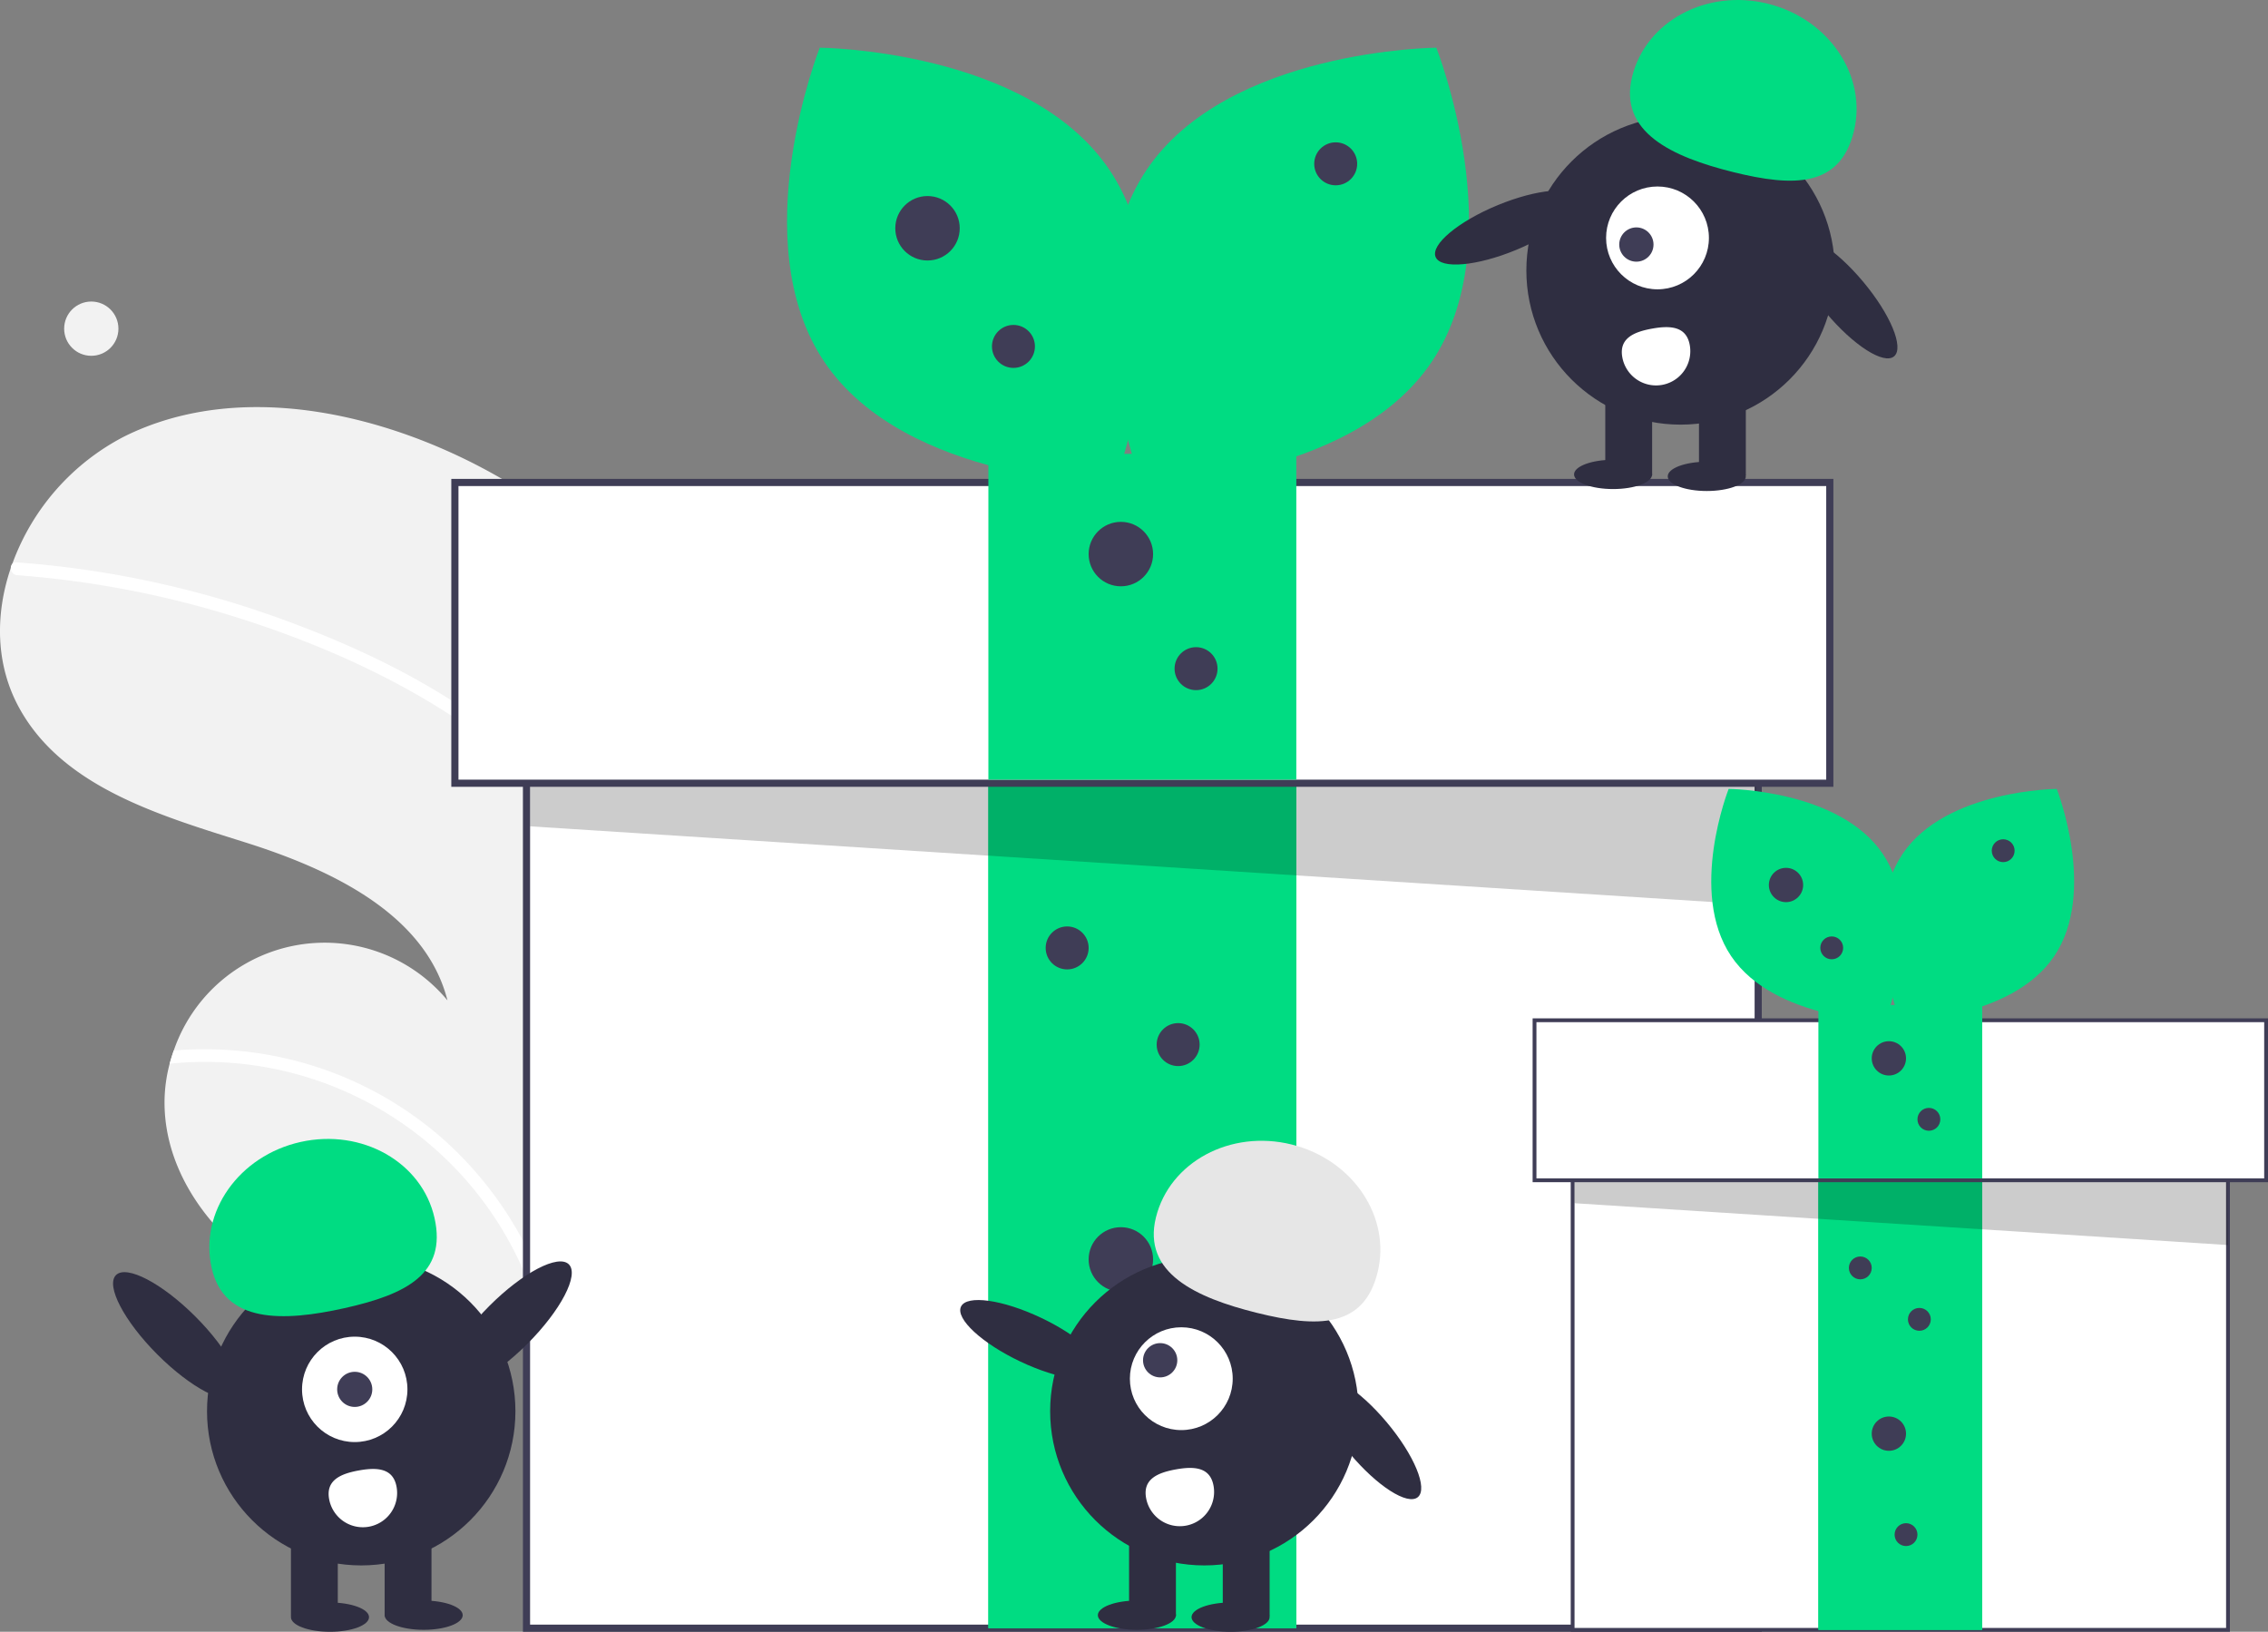
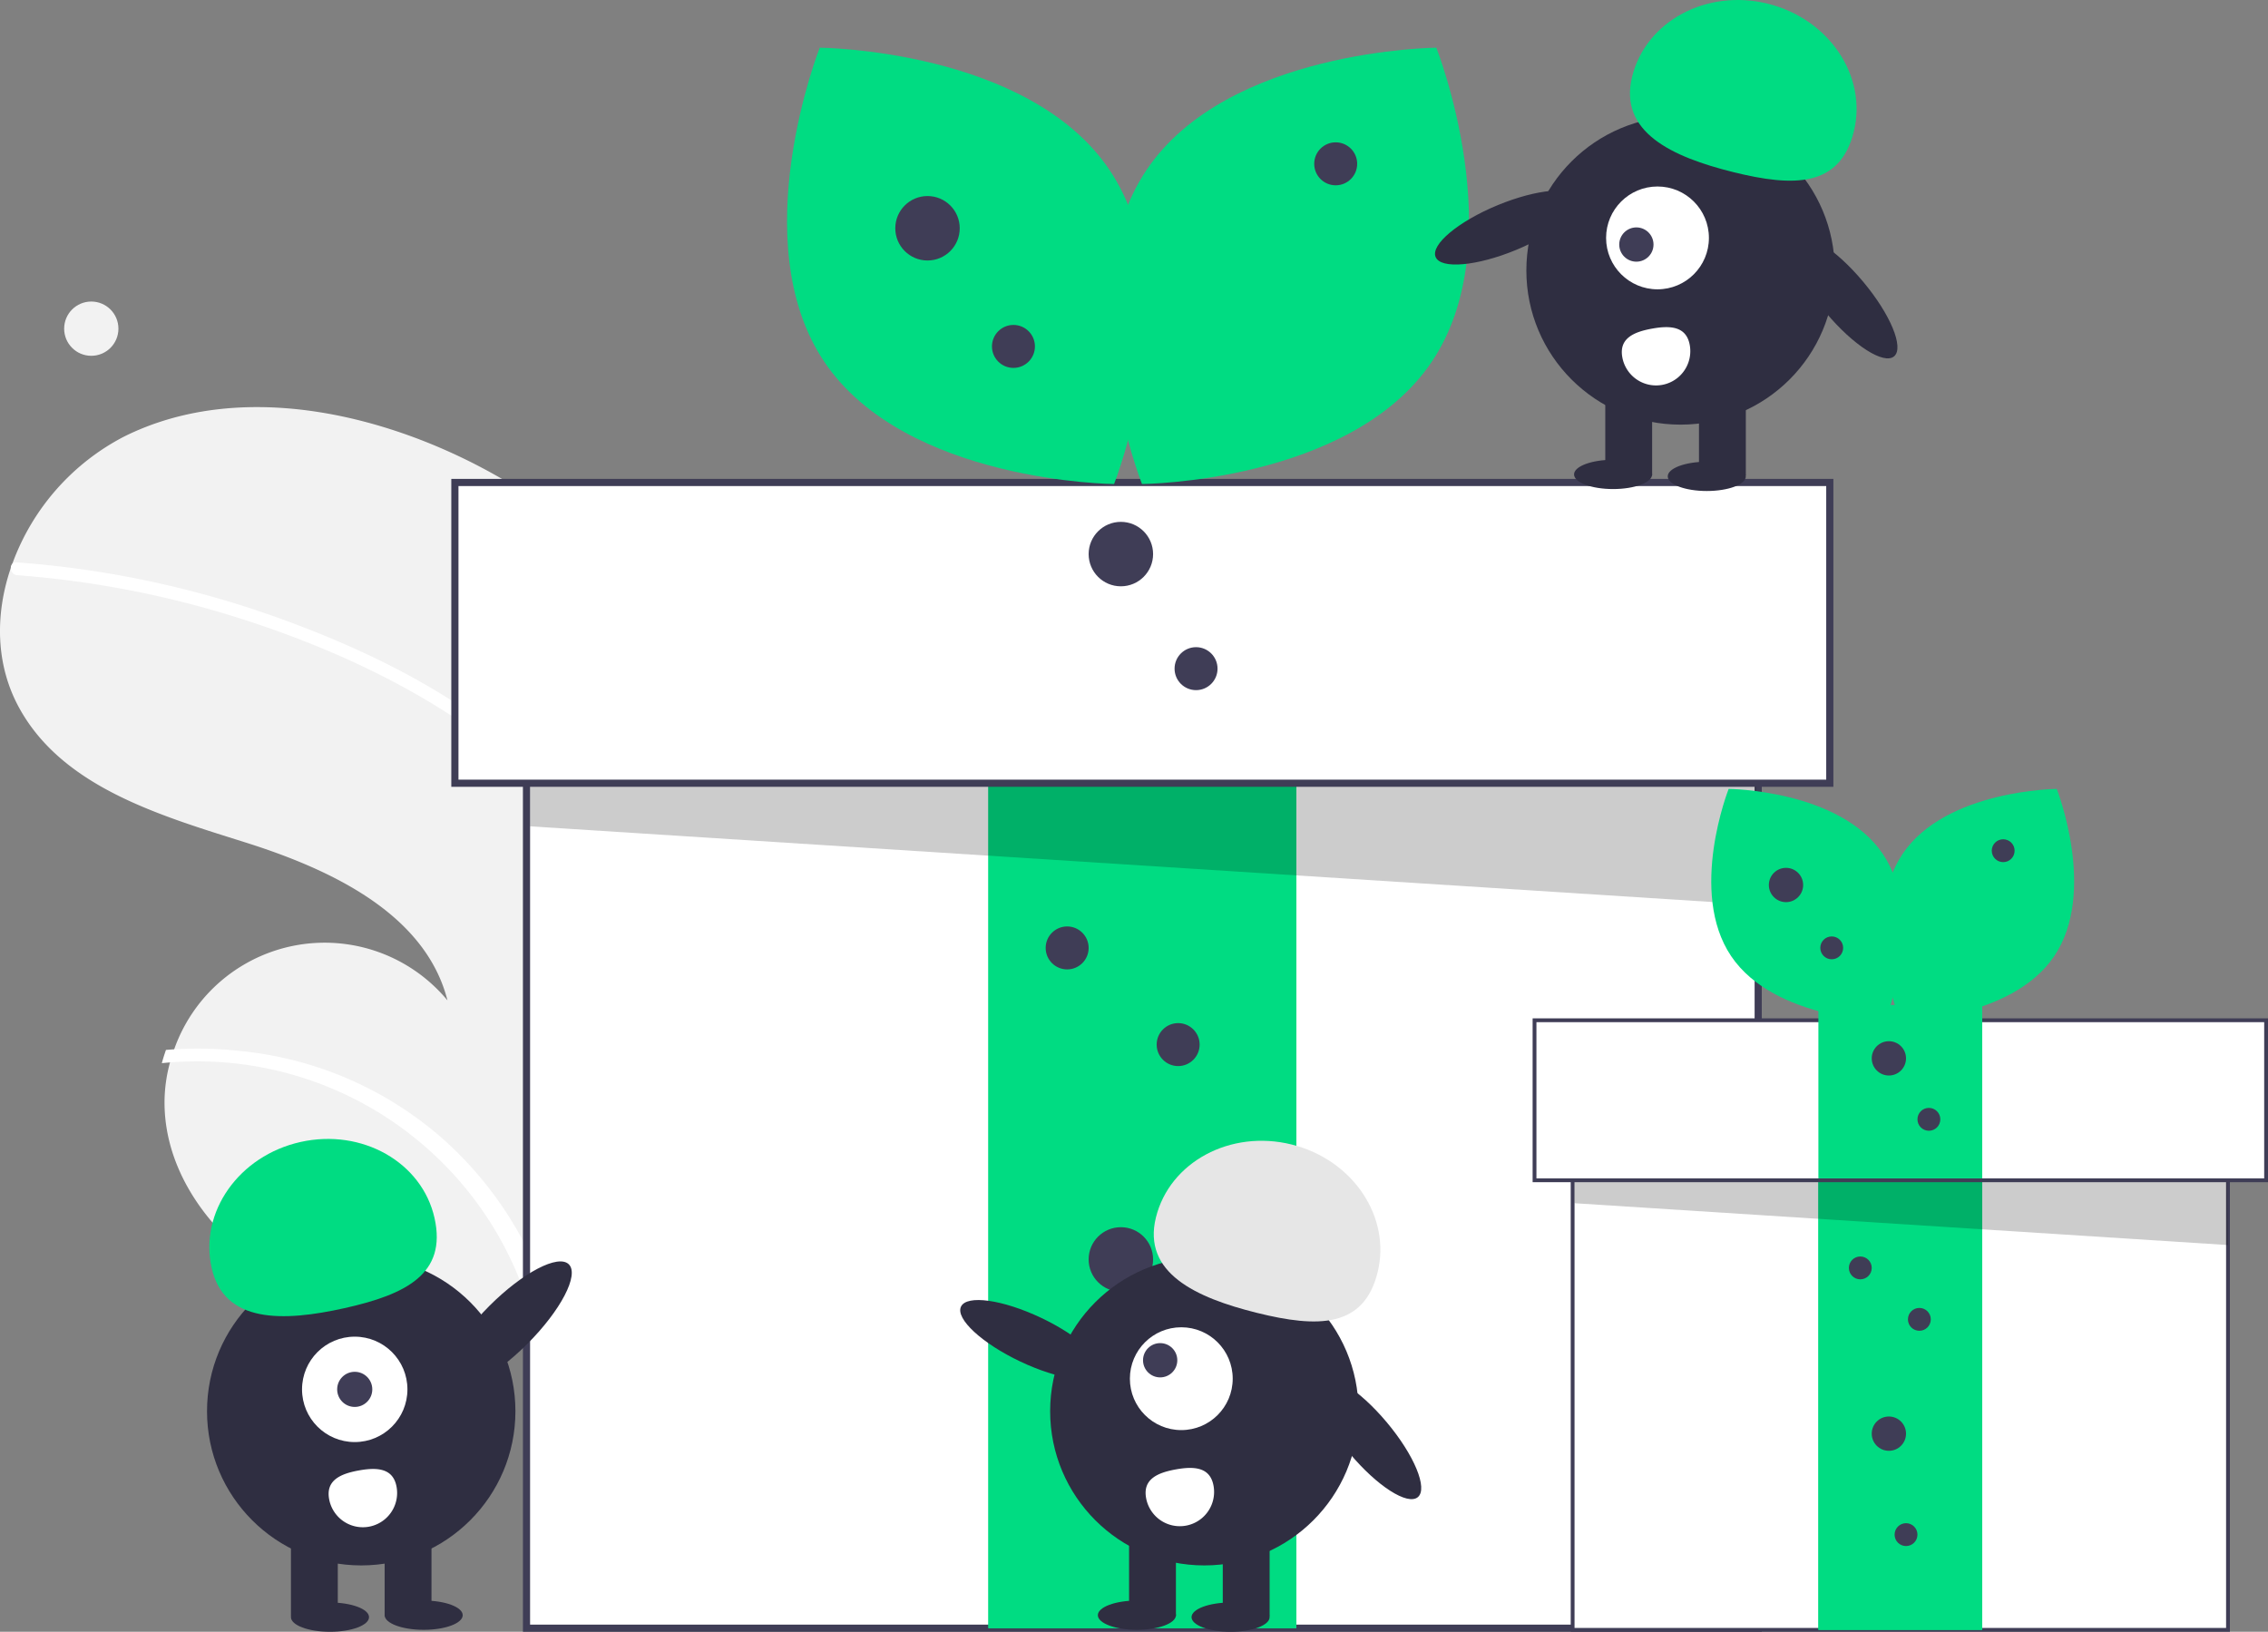
<svg xmlns="http://www.w3.org/2000/svg" data-name="Layer 1" width="88%" viewBox="0 0 633.43 455.755">
  <rect x="0" y="0" width="633.43" height="455.755" fill="#808080" stroke="none" />
  <path d="M428.066,358.644c1.341.834,2.657,1.683,3.971,2.561A336.159,336.159,0,0,1,455.488,470.698q.303,6.514.308,13.008a326.406,326.406,0,0,1-14.018,95.838q-.745,2.454-1.522,4.887c-.371,1.164-.749,2.34-1.16,3.495-.436.592-.866,1.174-1.295,1.755-.03.026-.057.069-.088.095-.173.235-.346.469-.502.699-.743.997-1.496,1.987-2.239,2.984l.625.043,1.567.1-.006.011c-.526-.011-1.063-.028-1.594-.056-.193.001-.403.005-.6-.012-.176-.003-.362-.014-.537-.017-22.601-.612-45.73-1.74-66.296-10.983-21.526-9.682-39.787-30.615-38.859-54.192a42.317,42.317,0,0,1,1.397-9.138c.333-1.247.727-2.472,1.149-3.695a44.556,44.556,0,0,1,76.442-13.991c-6.169-24.245-32.654-36.617-56.507-44.138-23.871-7.517-50.729-15.381-62.924-37.226-6.809-12.156-6.973-26.32-2.53-39.399.135-.391.277-.793.43-1.188a65.015,65.015,0,0,1,31.351-35.591c27.279-13.506,60.427-8.741,88.378,3.314A161.159,161.159,0,0,1,428.066,358.644Z" transform="translate(-283.285 -222.122)" fill="#f2f2f2" />
-   <path d="M349.879,515.619a100.32,100.32,0,0,1,57.724,25.15,102.656,102.656,0,0,1,29.19,45.794c.317,1.008.605,2.013.876,3.023.542-1.031,1.068-2.086,1.588-3.13.335-.669.676-1.348,1-2.023-.371,1.164-.749,2.34-1.16,3.495-.436.592-.866,1.174-1.295,1.755-.03.026-.057.069-.088.095-.173.235-.346.469-.502.699-.743.997-1.496,1.987-2.239,2.984l.625.043,1.567.1-.006.011c-.526-.011-1.063-.028-1.594-.056-.193.001-.403.005-.6-.012-.065-.306-.147-.607-.229-.91a96.93,96.93,0,0,0-104.066-73.42c.333-1.247.727-2.472,1.149-3.695A103.693,103.693,0,0,1,349.879,515.619Z" transform="translate(-283.285 -222.122)" fill="#fff" />
+   <path d="M349.879,515.619a100.32,100.32,0,0,1,57.724,25.15,102.656,102.656,0,0,1,29.19,45.794c.317,1.008.605,2.013.876,3.023.542-1.031,1.068-2.086,1.588-3.13.335-.669.676-1.348,1-2.023-.371,1.164-.749,2.34-1.16,3.495-.436.592-.866,1.174-1.295,1.755-.03.026-.057.069-.088.095-.173.235-.346.469-.502.699-.743.997-1.496,1.987-2.239,2.984c-.526-.011-1.063-.028-1.594-.056-.193.001-.403.005-.6-.012-.065-.306-.147-.607-.229-.91a96.93,96.93,0,0,0-104.066-73.42c.333-1.247.727-2.472,1.149-3.695A103.693,103.693,0,0,1,349.879,515.619Z" transform="translate(-283.285 -222.122)" fill="#fff" />
  <path d="M421.12,425.942a110.374,110.374,0,0,1,22.605,22.761,91.571,91.571,0,0,1,8.636,14.665c1.146,2.388,2.189,4.846,3.128,7.33q.303,6.514.308,13.008a94.571,94.571,0,0,0-2.911-9.67c-.594-1.74-1.254-3.446-1.955-5.132-7.862-18.885-22.106-33.796-38.905-45.132-18.002-12.13-38.296-21.236-58.864-28.007a271.664,271.664,0,0,0-65.071-12.987,1.948,1.948,0,0,1-1.79-2.012,1.676,1.676,0,0,1,.43-1.188,1.392,1.392,0,0,1,1.195-.38c2.732.204,5.457.42,8.182.709a274.884,274.884,0,0,1,66.369,15.32C383.136,402.765,403.584,412.542,421.12,425.942Z" transform="translate(-283.285 -222.122)" fill="#fff" />
  <circle cx="25.496" cy="91.797" r="7.578" fill="#f2f2f2" />
  <rect x="147.046" y="161.755" width="344" height="293" fill="#fff" />
  <path d="M775.331,677.878h-346v-295h346Zm-344-2h342v-291h-342Z" transform="translate(-283.285 -222.122)" fill="#3f3d56" />
  <rect x="276.046" y="218.755" width="86" height="236" fill="#00dc82" />
  <rect x="276.046" y="218.755" width="86" height="236" fill="#00dc82" />
  <polygon points="148.046 183.255 148.046 230.793 491.046 252.755 490.035 194.097 148.046 183.255" opacity="0.2" />
  <rect x="127.046" y="134.755" width="384" height="84" fill="#fff" />
  <path d="M795.331,441.878h-386v-86h386Zm-384-2h382v-82h-382Z" transform="translate(-283.285 -222.122)" fill="#3f3d56" />
-   <rect x="276.046" y="126.755" width="86" height="91" fill="#00dc82" />
  <path d="M593.123,269.534c22.701,33.652,1.312,87.775,1.312,87.775s-58.195-.436-80.897-34.088-1.312-87.775-1.312-87.775S570.422,235.882,593.123,269.534Z" transform="translate(-283.285 -222.122)" fill="#00dc82" />
  <path d="M603.539,269.534c-22.701,33.652-1.312,87.775-1.312,87.775s58.195-.436,80.897-34.088,1.312-87.775,1.312-87.775S626.24,235.882,603.539,269.534Z" transform="translate(-283.285 -222.122)" fill="#00dc82" />
  <circle cx="259.046" cy="63.755" r="9" fill="#3f3d56" />
  <circle cx="313.046" cy="154.755" r="9" fill="#3f3d56" />
  <circle cx="313.046" cy="351.755" r="9" fill="#3f3d56" />
  <circle cx="283.046" cy="96.755" r="6" fill="#3f3d56" />
  <circle cx="373.046" cy="45.755" r="6" fill="#3f3d56" />
  <circle cx="334.046" cy="186.755" r="6" fill="#3f3d56" />
  <circle cx="298.046" cy="264.755" r="6" fill="#3f3d56" />
  <circle cx="329.046" cy="291.755" r="6" fill="#3f3d56" />
  <circle cx="322.046" cy="404.755" r="6" fill="#3f3d56" />
  <rect x="439.22" y="299.323" width="183.037" height="155.9" fill="#fff" />
  <path d="M906.073,677.878H721.973V520.913H906.073Zm-183.037-1.064H905.009V521.977H723.037Z" transform="translate(-283.285 -222.122)" fill="#3f3d56" />
  <rect x="507.859" y="329.652" width="45.759" height="125.572" fill="#00dc82" />
  <rect x="507.859" y="329.652" width="45.759" height="125.572" fill="#00dc82" />
  <polygon points="439.752 310.763 439.752 336.057 622.257 347.742 621.719 316.532 439.752 310.763" opacity="0.2" />
  <rect x="428.578" y="284.957" width="204.32" height="44.695" fill="#fff" />
  <path d="M916.715,552.306h-205.384V506.547H916.715Zm-204.32-1.064H915.651V507.611H712.395Z" transform="translate(-283.285 -222.122)" fill="#3f3d56" />
  <rect x="507.859" y="280.7" width="45.759" height="48.42" fill="#00dc82" />
  <path d="M809.124,460.605c12.079,17.905.698,46.704.698,46.704s-30.965-.232-43.044-18.138-.698-46.704-.698-46.704S797.045,442.699,809.124,460.605Z" transform="translate(-283.285 -222.122)" fill="#00dc82" />
  <path d="M814.666,460.605c-12.079,17.905-.698,46.704-.698,46.704s30.965-.232,43.044-18.138.698-46.704.698-46.704S826.745,442.699,814.666,460.605Z" transform="translate(-283.285 -222.122)" fill="#00dc82" />
  <circle cx="498.813" cy="247.179" r="4.789" fill="#3f3d56" />
  <circle cx="527.546" cy="295.598" r="4.789" fill="#3f3d56" />
  <circle cx="527.546" cy="400.419" r="4.789" fill="#3f3d56" />
  <circle cx="511.583" cy="264.737" r="3.192" fill="#3f3d56" />
  <circle cx="559.471" cy="237.601" r="3.192" fill="#3f3d56" />
  <circle cx="538.72" cy="312.625" r="3.192" fill="#3f3d56" />
  <circle cx="519.565" cy="354.127" r="3.192" fill="#3f3d56" />
  <circle cx="536.059" cy="368.494" r="3.192" fill="#3f3d56" />
  <circle cx="532.335" cy="428.619" r="3.192" fill="#3f3d56" />
  <ellipse cx="571.139" cy="596.292" rx="6.76" ry="21.534" transform="translate(-495.661 634.681) rotate(-64.626)" fill="#2f2e41" />
  <ellipse cx="665.455" cy="623.753" rx="6.76" ry="21.534" transform="translate(-528.484 350.575) rotate(-39.938)" fill="#2f2e41" />
  <circle cx="336.363" cy="394.153" r="43.067" fill="#2f2e41" />
  <rect x="341.508" y="427.952" width="13.084" height="23.442" fill="#2f2e41" />
  <rect x="315.34" y="427.952" width="13.084" height="23.442" fill="#2f2e41" />
  <ellipse cx="343.688" cy="451.667" rx="10.903" ry="4.089" fill="#2f2e41" />
  <ellipse cx="317.521" cy="451.121" rx="10.903" ry="4.089" fill="#2f2e41" />
  <path d="M606.125,562.138c3.846-15.487,20.821-24.601,37.915-20.356s27.834,20.24,23.989,35.727-16.604,15.537-33.698,11.292S602.279,577.625,606.125,562.138Z" transform="translate(-283.285 -222.122)" fill="#e6e6e6" />
  <circle cx="329.924" cy="385.065" r="14.359" fill="#fff" />
  <circle cx="324.023" cy="379.918" r="4.786" fill="#3f3d56" />
  <path d="M622.216,637.103a9.572,9.572,0,1,1-18.835,3.429h0l-.003-.018c-.942-5.202,3.08-7.043,8.283-7.985S621.275,631.901,622.216,637.103Z" transform="translate(-283.285 -222.122)" fill="#fff" />
  <ellipse cx="704.139" cy="285.673" rx="21.534" ry="6.76" transform="translate(-339.013 68.322) rotate(-22.442)" fill="#2f2e41" />
  <ellipse cx="798.455" cy="305.135" rx="6.76" ry="21.534" transform="translate(-292.919 361.633) rotate(-39.938)" fill="#2f2e41" />
  <circle cx="469.363" cy="75.535" r="43.067" fill="#2f2e41" />
  <rect x="474.508" y="109.334" width="13.084" height="23.442" fill="#2f2e41" />
  <rect x="448.34" y="109.334" width="13.084" height="23.442" fill="#2f2e41" />
  <ellipse cx="476.688" cy="133.048" rx="10.903" ry="4.089" fill="#2f2e41" />
  <ellipse cx="450.521" cy="132.503" rx="10.903" ry="4.089" fill="#2f2e41" />
  <path d="M739.125,243.52c3.846-15.487,20.821-24.601,37.915-20.356s27.834,20.24,23.989,35.727-16.604,15.537-33.698,11.292S735.279,259.007,739.125,243.52Z" transform="translate(-283.285 -222.122)" fill="#00dc82" />
  <circle cx="462.924" cy="66.447" r="14.359" fill="#fff" />
  <circle cx="457.023" cy="68.3" r="4.786" fill="#3f3d56" />
  <path d="M755.216,318.485a9.572,9.572,0,1,1-18.835,3.429h0l-.003-.018c-.942-5.202,3.08-7.043,8.283-7.985S754.275,313.283,755.216,318.485Z" transform="translate(-283.285 -222.122)" fill="#fff" />
  <circle cx="100.885" cy="394.153" r="43.067" fill="#2f2e41" />
  <rect x="81.259" y="427.952" width="13.084" height="23.442" fill="#2f2e41" />
  <rect x="107.426" y="427.952" width="13.084" height="23.442" fill="#2f2e41" />
  <ellipse cx="92.162" cy="451.667" rx="10.903" ry="4.089" fill="#2f2e41" />
  <ellipse cx="118.33" cy="451.121" rx="10.903" ry="4.089" fill="#2f2e41" />
  <path d="M342.393,576.224c-3.477-15.574,7.639-31.31,24.829-35.149s33.944,5.675,37.422,21.249-7.915,21.318-25.105,25.156S345.87,591.797,342.393,576.224Z" transform="translate(-283.285 -222.122)" fill="#00dc82" />
  <ellipse cx="425.273" cy="592.154" rx="23.892" ry="7.501" transform="translate(-577.487 252.306) rotate(-45.022)" fill="#2f2e41" />
-   <ellipse cx="332.568" cy="595.154" rx="7.501" ry="23.892" transform="translate(-606.644 187.102) rotate(-44.978)" fill="#2f2e41" />
  <circle cx="99.073" cy="388.049" r="14.719" fill="#fff" />
  <circle cx="99.073" cy="388.049" r="4.906" fill="#3f3d56" />
  <path d="M394.042,637.394a9.572,9.572,0,1,1-18.835,3.429h0l-.003-.018c-.942-5.202,3.08-7.043,8.283-7.985S393.1,632.192,394.042,637.394Z" transform="translate(-283.285 -222.122)" fill="#fff" />
</svg>